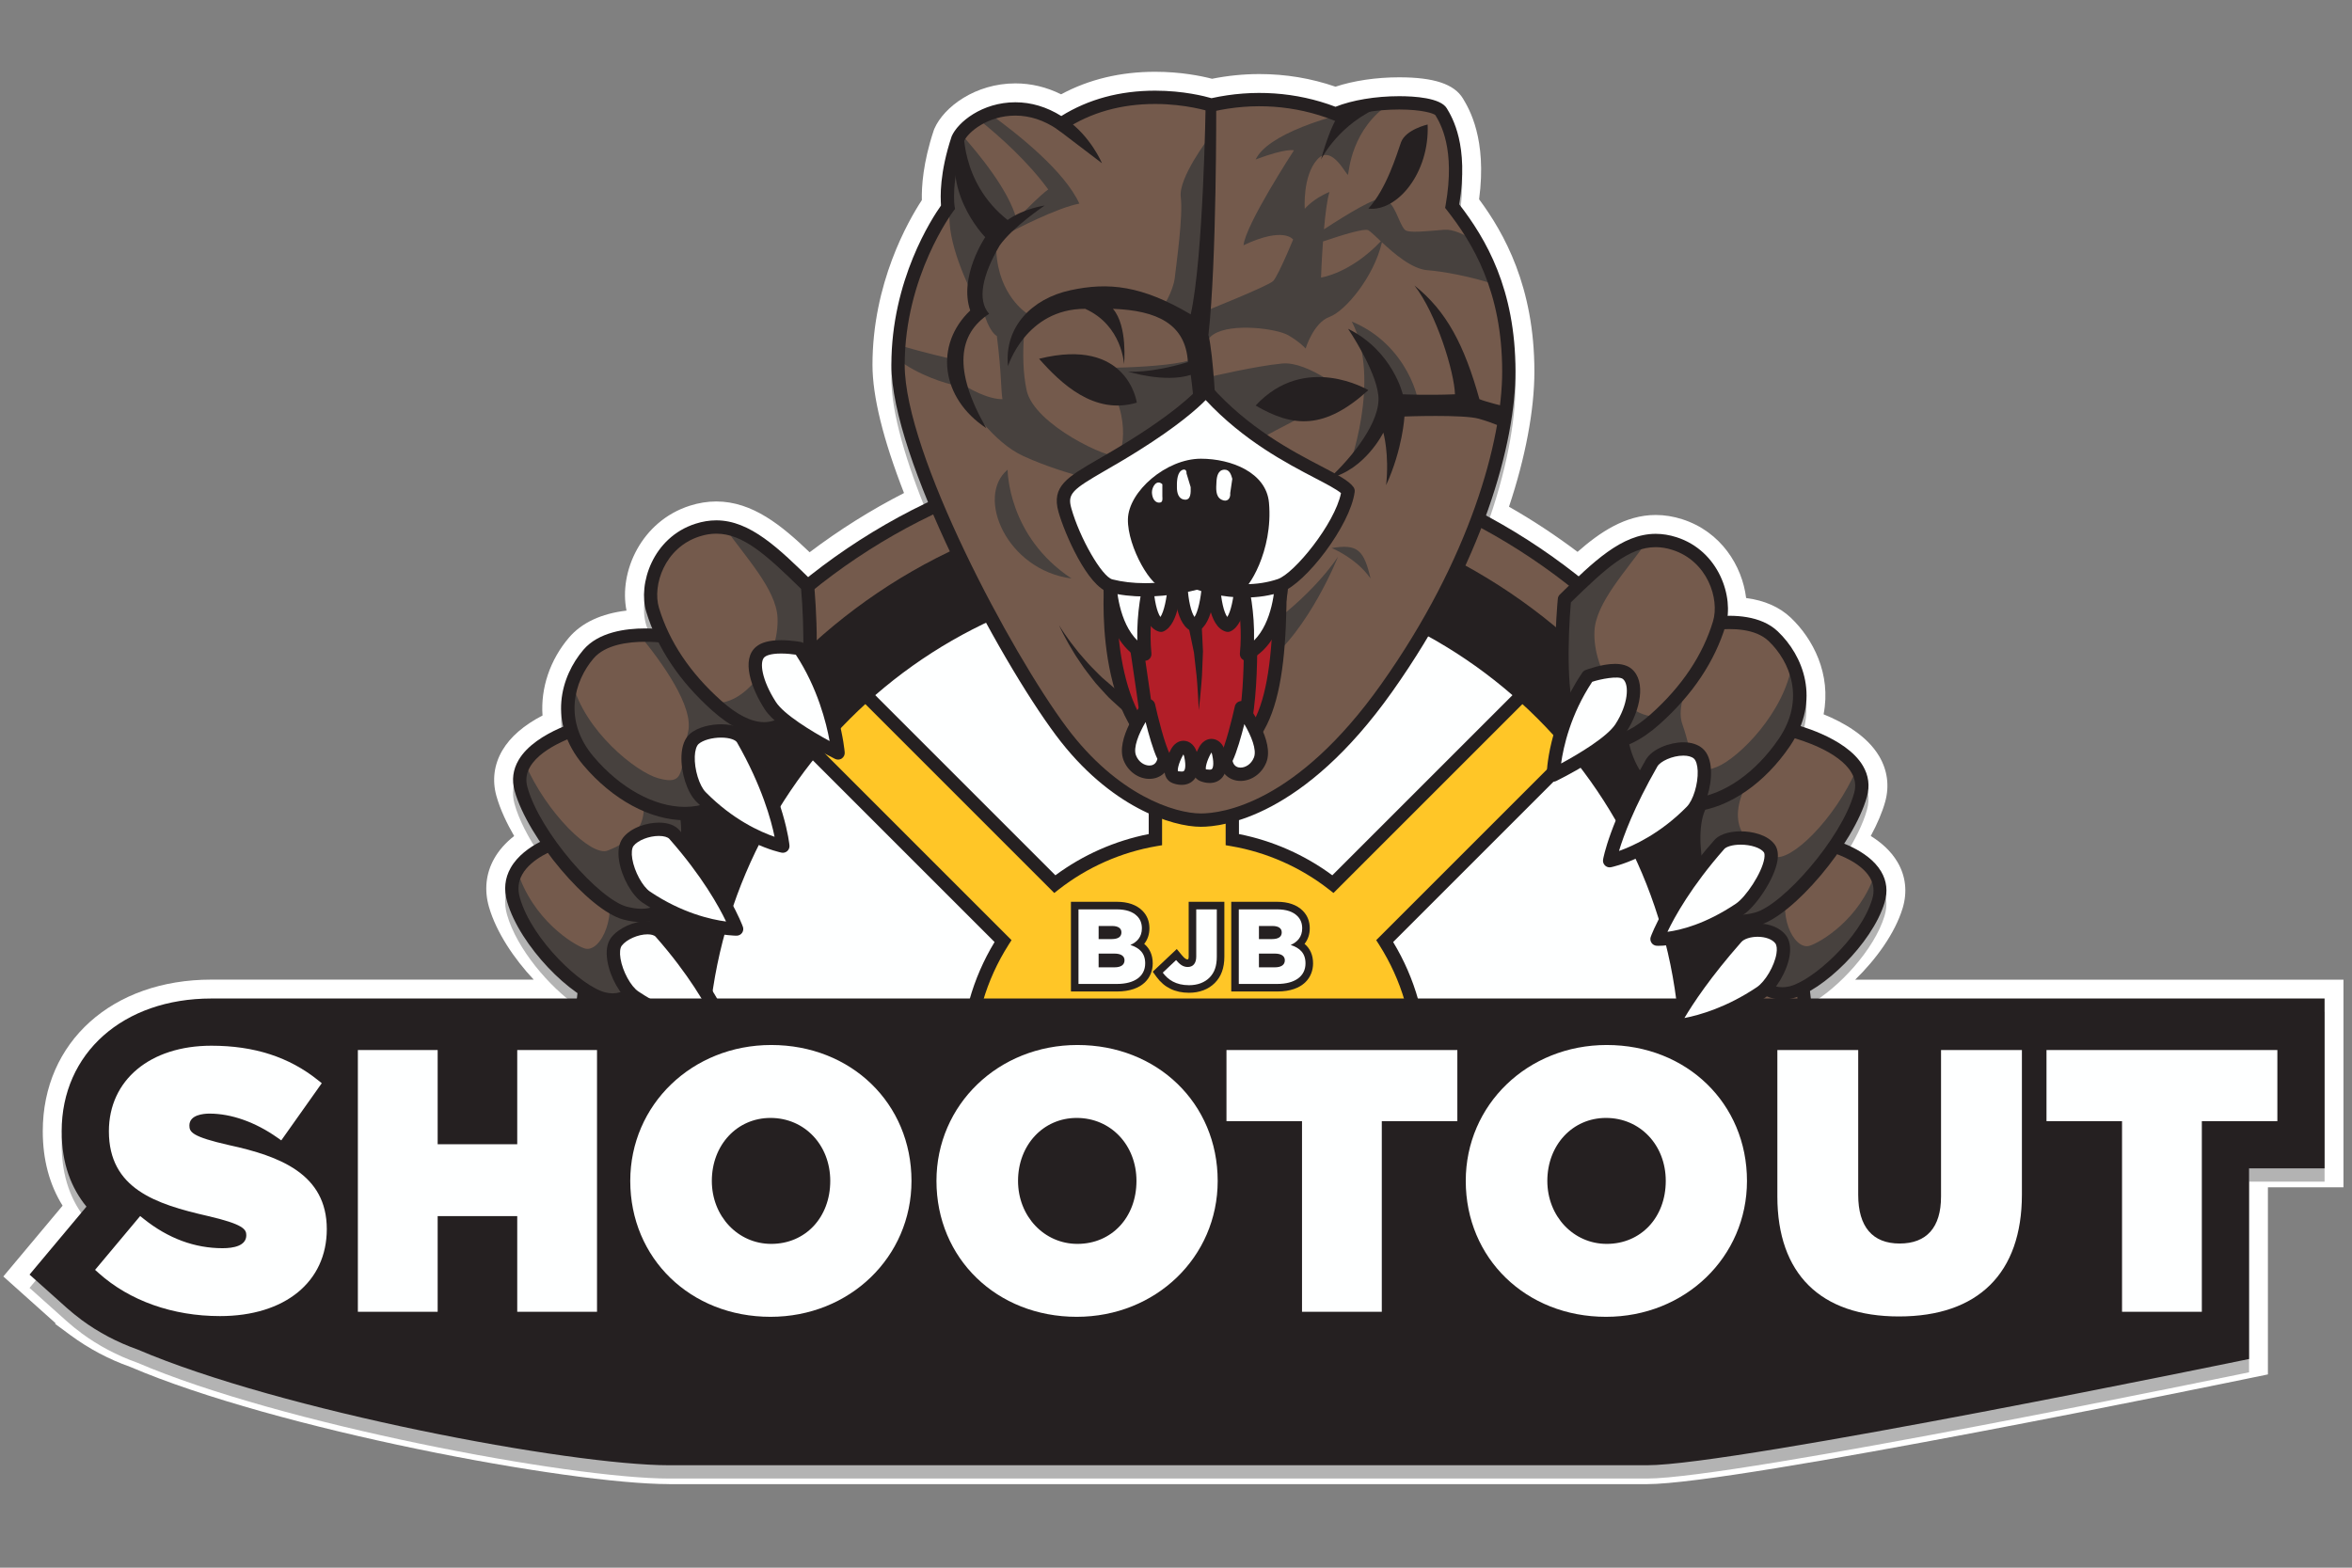
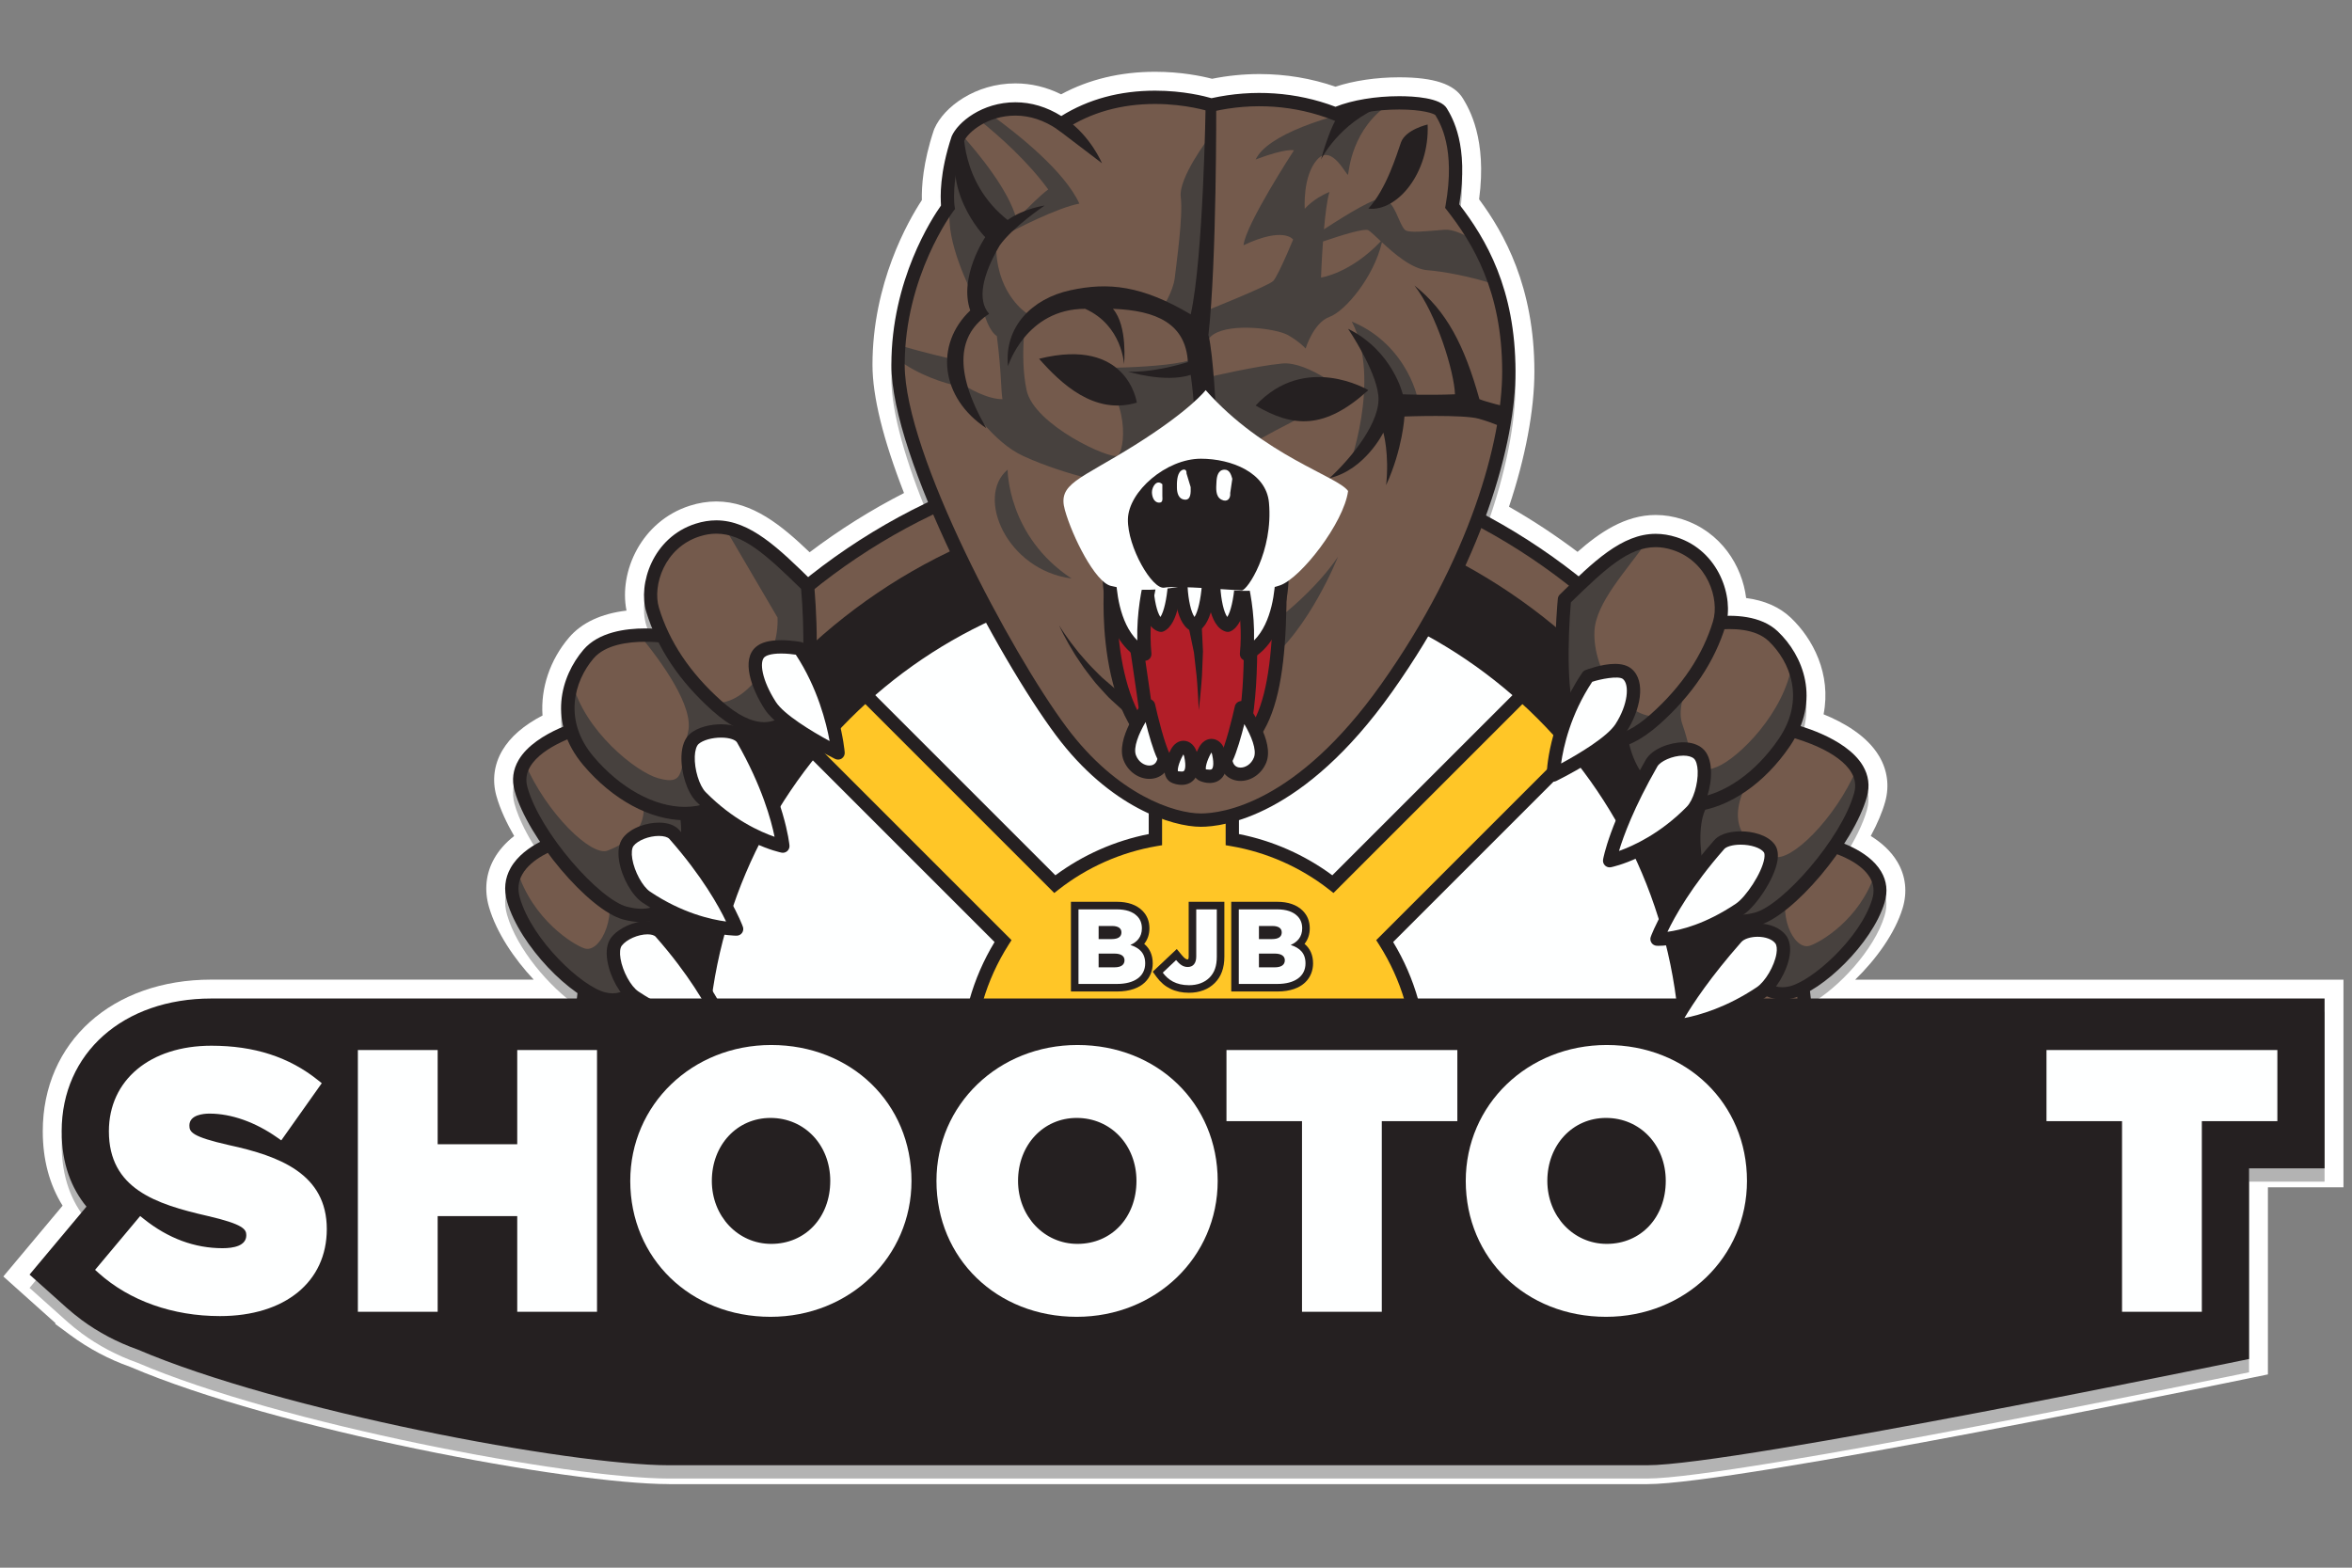
<svg xmlns="http://www.w3.org/2000/svg" version="1.1" id="Layer_1" x="0px" y="0px" width="300px" height="200px" viewBox="0 0 300 200" enable-background="new 0 0 300 200" xml:space="preserve">
  <rect x="0" y="0" width="300" height="200" fill="#808080" stroke="none" />
  <path fill="#FFFFFF" d="M85.343,189.337c-12.747,0-50.16-6.995-68.763-14.968c-2.671-0.941-5.276-2.319-7.599-4.036l-1.95-1.44  l0.056-0.081c-0.042-0.038-6.663-5.965-6.663-5.965l7.56-9.03c-1.679-2.69-2.529-5.876-2.529-9.493  c0-11.392,8.843-19.348,21.504-19.348h41.114c-2.513-2.683-4.772-6.037-5.707-9.279c-0.62-2.153-0.389-4.282,0.669-6.158  c0.6-1.066,1.453-2.03,2.546-2.884c-0.895-1.545-1.775-3.352-2.269-5.128c-0.555-2.005-0.289-4.012,0.77-5.806  c1.008-1.708,2.725-3.197,5.118-4.44c-0.25-3.495,0.95-7.096,3.379-9.944c1.614-1.892,4.121-3.061,7.332-3.438  c-0.999-4.966,1.891-11.407,8.075-13.382c1.125-0.359,2.262-0.542,3.376-0.542c4.632,0,8.371,3.091,11.906,6.479  c3.807-2.876,7.842-5.408,12.04-7.556c-2.67-6.847-4.022-12.339-4.022-16.348c0-10.406,4.54-18.342,6.299-21.024  c-0.045-1.68,0.14-4.769,1.518-8.903l0.077-0.2c1.221-2.805,5.256-5.785,10.33-5.785c2.01,0,3.967,0.468,5.837,1.394  c3.542-1.909,7.568-2.875,11.988-2.875c3.278,0,5.892,0.536,7.265,0.892c1.997-0.399,4.027-0.602,6.046-0.602  c3.338,0,6.595,0.542,9.696,1.613c2.304-0.765,5.202-1.197,8.124-1.197c4.443,0,7.031,0.863,8.142,2.716  c0.779,1.3,3.08,5.138,2.054,12.845c3.199,4.328,7.052,11.163,7.052,21.979c0,4.907-1.143,10.966-3.24,17.241  c3.01,1.714,5.938,3.645,8.745,5.76c2.807-2.469,6.072-4.706,9.97-4.706c1.115,0,2.251,0.183,3.376,0.542  c4.953,1.582,7.654,5.948,8.157,10.052c2.351,0.309,4.256,1.148,5.688,2.505c2.837,2.69,5.195,7.185,4.191,12.33  c2.51,1.021,5.536,2.721,7.085,5.338c1.061,1.794,1.329,3.802,0.775,5.806c-0.365,1.321-0.993,2.807-1.843,4.379  c1.288,0.8,2.553,1.879,3.399,3.312c1.063,1.794,1.293,3.833,0.669,5.895c-0.968,3.193-3.383,6.53-6.054,9.123h62.279v26.49h-9.635  v23.871l-1.921,0.396c-2.684,0.556-65.888,13.604-77.266,13.604H85.343z" />
  <path opacity="0.3" d="M296.502,129.086v21.67h-9.634v24.318c0,0-65.517,13.554-76.778,13.554s-110.064,0-124.747,0  c-12.654,0-49.548-6.945-67.814-14.772c-2.583-0.916-4.978-2.179-7.115-3.758c-0.022-0.017-0.05-0.033-0.073-0.05l0.005-0.007  c-0.613-0.456-1.211-0.93-1.778-1.438l-4.801-4.298l7.26-8.67c-1.897-2.319-3.163-5.422-3.163-9.613  c0-9.973,7.853-16.937,19.095-16.937h46.623c0.024-0.23,0.062-0.456,0.088-0.688c-3.62-2.489-7.739-7.339-8.989-11.671  c-0.443-1.537-0.292-2.986,0.452-4.305c0.867-1.54,2.401-2.621,3.751-3.326c-1.51-2.25-2.705-4.549-3.25-6.515  c-0.382-1.378-0.206-2.703,0.523-3.938c1.179-2,3.634-3.379,5.688-4.242c-0.904-3.824,0.543-7.43,2.566-9.803  c1.922-2.253,5.348-2.726,7.882-2.726c0.318,0,0.62,0.009,0.913,0.021c-0.292-0.709-0.561-1.426-0.782-2.155  c-1.063-3.511,0.817-9.479,6.292-11.228c0.889-0.284,1.779-0.427,2.644-0.427c4.153,0,7.699,3.314,11.728,7.256  c4.694-3.738,9.812-6.963,15.284-9.57c-2.772-6.727-4.679-13.078-4.679-17.521c0-10.839,5.205-18.749,6.34-20.345  c-0.099-1.039-0.2-4.162,1.353-8.821c0.78-1.792,3.874-4.337,8.122-4.337c2.024,0,3.994,0.589,5.861,1.754  c3.448-2.147,7.469-3.235,11.964-3.235c3.626,0,6.39,0.725,7.19,0.959c5.335-1.176,10.833-0.799,15.819,1.096  c2.118-0.848,5.118-1.35,8.121-1.35c1.922,0,5.269,0.201,6.075,1.545c0.707,1.177,2.832,4.717,1.59,12.251  c3.391,4.392,7.173,10.777,7.173,21.333c0,4.656-1.113,11.038-3.772,18.365c4.18,2.241,8.127,4.854,11.815,7.781  c3.283-3.089,6.348-5.442,9.841-5.442c0.864,0,1.754,0.144,2.643,0.428c4.896,1.563,6.909,6.496,6.523,10.033  c2.215-0.028,4.708,0.375,6.397,1.977c2.758,2.615,4.854,7.139,2.905,12.091c2.007,0.616,6.271,2.21,7.955,5.056  c0.73,1.234,0.906,2.559,0.525,3.938c-0.503,1.817-1.562,3.921-2.908,6.006c1.466,0.588,3.627,1.713,4.713,3.553  c0.721,1.215,0.866,2.553,0.438,3.971c-1.307,4.313-5.85,9.185-9.528,11.271c0.036,0.322,0.09,0.638,0.123,0.96h24.036h8.906  H296.502z" />
  <g>
    <path fill="#745A4C" d="M152.277,57.272c-43.224,0-78.264,35.041-78.264,78.265h156.529   C230.543,92.313,195.504,57.272,152.277,57.272z" />
    <g>
      <path fill="#252021" d="M231.393,136.387H73.164v-0.85c0-43.624,35.491-79.115,79.113-79.115    c43.625,0,79.115,35.491,79.115,79.115V136.387z M74.869,134.687h154.819c-0.456-42.295-35.007-76.564-77.41-76.564    C109.875,58.122,75.326,92.391,74.869,134.687z" />
    </g>
  </g>
  <path fill="#FEFFFF" d="M152.277,68.251c-37.16,0-67.285,30.125-67.285,67.286h134.571  C219.563,98.376,189.438,68.251,152.277,68.251z" />
  <g>
    <path fill="#FFC627" d="M202.568,94.11l-6.936-6.936l-25.616,25.617c-3.673-2.868-8.048-4.856-12.834-5.677V69.32h-9.81v37.794   c-4.785,0.82-9.161,2.809-12.832,5.677l-25.617-25.617l-6.936,6.936l25.948,25.949c-2.853,4.476-4.527,9.777-4.527,15.479   c0,15.943,12.925,28.87,28.869,28.87c15.946,0,28.871-12.927,28.871-28.87c0-5.701-1.677-11.003-4.529-15.479L202.568,94.11z" />
    <g>
      <path fill="#252021" d="M152.277,165.257c-16.386,0-29.719-13.333-29.719-29.72c0-5.414,1.485-10.707,4.3-15.355L100.786,94.11    l8.138-8.138l25.693,25.694c3.521-2.607,7.608-4.412,11.905-5.259V68.471h11.509v37.937c4.298,0.847,8.385,2.652,11.907,5.259    l25.693-25.694l8.138,8.138l-26.072,26.072c2.815,4.649,4.3,9.943,4.3,15.355C181.998,151.924,168.665,165.257,152.277,165.257z     M103.19,94.11l25.83,25.83l-0.366,0.574c-2.875,4.512-4.395,9.708-4.395,15.023c0,15.451,12.57,28.021,28.019,28.021    c15.451,0,28.021-12.569,28.021-28.021c0-5.315-1.521-10.508-4.396-15.023l-0.365-0.574l25.83-25.83l-5.734-5.734l-25.547,25.548    l-0.595-0.464c-3.618-2.826-7.925-4.732-12.453-5.509l-0.705-0.12V70.17h-8.11v37.661l-0.707,0.12    c-4.526,0.776-8.832,2.683-12.452,5.509l-0.593,0.464l-25.547-25.548L103.19,94.11z" />
    </g>
  </g>
  <path fill="#252021" d="M152.277,63.292c-39.835,0-72.244,32.409-72.244,72.246h10.199c0-34.213,27.834-62.047,62.045-62.047  c34.214,0,62.047,27.834,62.047,62.047h10.199C224.523,95.7,192.114,63.292,152.277,63.292z" />
  <path fill="#745A4C" d="M82.985,113.729l-11.219-6.587c0,0-7.861,2.125-6.268,7.649c1.594,5.524,8.052,11.792,11.516,12.643  c3.464,0.85,5.801-2.231,6.545-6.056C84.303,117.554,83.05,114.048,82.985,113.729z" />
  <path fill="#47413E" d="M78.955,111.364c-0.306,0.159-2.124,0.411-1.938,0.795c2.044,4.227-0.354,9.538-2.478,8.829  c-1.389-0.461-6.597-3.629-8.582-9.96c-0.614,1.022-0.891,2.265-0.458,3.764c1.594,5.524,8.052,11.792,11.516,12.643  c3.464,0.85,5.801-2.231,6.545-6.056c0.744-3.825-0.509-7.331-0.574-7.649L78.955,111.364z" />
  <path fill="#252021" d="M78.148,128.427L78.148,128.427c-0.437,0-0.885-0.057-1.336-0.168c-3.906-0.957-10.491-7.546-12.13-13.231  c-0.443-1.537-0.292-2.986,0.452-4.305c1.752-3.11,6.222-4.349,6.411-4.401c0.22-0.061,0.455-0.027,0.651,0.089l11.219,6.586  c0.208,0.122,0.355,0.328,0.404,0.563c0.86,2.952,1.04,5.588,0.574,7.981C83.567,125.787,81.174,128.427,78.148,128.427z   M71.659,108.065c-0.982,0.323-3.888,1.433-5.046,3.494c-0.517,0.92-0.614,1.9-0.298,2.996c1.55,5.375,7.892,11.314,10.902,12.054  c0.318,0.078,0.632,0.118,0.931,0.118c2.587,0,4.082-2.969,4.577-5.512c0.408-2.095,0.251-4.426-0.465-6.927L71.659,108.065z" />
  <path fill="#745A4C" d="M87.277,102.787c-0.744-2.231-3.208-6.269-3.208-6.269l-8.691-4.113c0,0-10.518,2.504-8.924,8.249  c1.594,5.744,9.245,14.774,13.281,15.837c4.037,1.063,6.099-0.828,7.11-4.332C87.856,108.654,88.021,105.018,87.277,102.787z" />
  <path fill="#47413E" d="M87.277,102.787c-0.255-0.764-0.713-1.737-1.203-2.689c-1.551-1.179-3.608-2.193-6.34-3.022  c3.25,4.942,3.733,9.132-2.237,11.44c-2.055,0.796-7.786-4.728-10.557-11.182c-0.581,0.958-0.837,2.056-0.487,3.32  c1.594,5.744,9.245,14.774,13.281,15.837c4.037,1.063,6.099-0.828,7.11-4.332C87.856,108.654,88.021,105.018,87.277,102.787z" />
  <path fill="#252021" d="M81.808,117.637L81.808,117.637c-0.705,0-1.475-0.109-2.289-0.323c-4.418-1.162-12.204-10.377-13.883-16.432  c-0.382-1.378-0.206-2.703,0.523-3.938c2.184-3.7,8.746-5.299,9.023-5.365c0.188-0.045,0.386-0.024,0.561,0.058l8.69,4.113  c0.149,0.071,0.276,0.184,0.362,0.325c0.103,0.168,2.523,4.147,3.288,6.442c0.804,2.409,0.642,6.193-0.421,9.877  C86.658,115.872,84.688,117.637,81.808,117.637z M75.294,93.307c-1.224,0.334-6.083,1.808-7.673,4.504  c-0.492,0.833-0.604,1.688-0.347,2.616c1.618,5.831,9.162,14.316,12.678,15.243c0.672,0.178,1.297,0.268,1.856,0.268  c1.314,0,3.183-0.417,4.221-4.015c0.958-3.318,1.132-6.799,0.443-8.867c-0.609-1.828-2.486-5.023-2.998-5.879L75.294,93.307z" />
  <path fill="#745A4C" d="M95.458,90.957c-1.168-5.912-3.003-8.433-3.003-8.433l-6.558-1.198c0,0-7.755-1.487-10.836,2.125  s-3.931,8.977,0,13.625c3.931,4.648,9.349,7.41,14.024,6.561C93.758,102.787,96.626,96.868,95.458,90.957z" />
  <path fill="#47413E" d="M95.58,95.507c-1.017-5.538-2.558-10.885-3.125-12.056c-0.13-0.267-0.382-0.632-0.713-1.058l-5.845-1.067  c0,0-1.967-0.376-4.313-0.289c2.894,3.497,6.936,9.156,6.184,12.329c-1.127,4.746-0.135,6.943-3.819,5.916  c-2.817-0.786-9.41-6.033-10.958-12.245c-1.091,3.126-0.705,6.76,2.069,10.04c3.931,4.648,9.349,7.41,14.024,6.561  C92.534,103.009,94.995,99.617,95.58,95.507z" />
  <path fill="#252021" d="M87.357,104.64C87.356,104.64,87.356,104.64,87.357,104.64c-4.393,0-9.232-2.622-12.946-7.015  c-4.614-5.457-2.882-11.343,0.002-14.726c1.922-2.254,5.348-2.726,7.882-2.726c2.076,0,3.693,0.306,3.761,0.318l6.55,1.197  c0.215,0.039,0.406,0.16,0.535,0.335c0.08,0.11,1.959,2.742,3.151,8.768c0.709,3.591,0.025,7.36-1.83,10.084  c-1.346,1.976-3.153,3.221-5.227,3.596C88.627,104.584,87.995,104.64,87.357,104.64z M82.295,81.874  c-2.177,0-5.088,0.369-6.589,2.129c-2.453,2.875-3.924,7.881,0.003,12.525c3.396,4.015,7.749,6.412,11.646,6.412h0  c0.537,0,1.067-0.047,1.576-0.138c1.615-0.296,3.042-1.292,4.125-2.883c1.604-2.355,2.19-5.645,1.566-8.797  c-0.902-4.566-2.218-7.048-2.686-7.829l-6.194-1.131C85.722,82.158,84.201,81.874,82.295,81.874z" />
  <path fill="#745A4C" d="M103,74.739c-5.312-5.206-9.03-8.711-14.023-7.118c-4.993,1.593-6.693,7.012-5.737,10.17  c0.956,3.159,3.081,7.678,8.18,12.232c5.1,4.554,8.5,3.201,10.624,0.262C104.169,87.346,103,74.739,103,74.739z" />
-   <path fill="#47413E" d="M99.173,78.78c0.247,5.11-3.912,11.244-8.122,10.89c0.128,0.119,0.236,0.236,0.369,0.354  c5.1,4.554,8.5,3.201,10.624,0.262c2.125-2.94,0.956-15.547,0.956-15.547c-3.621-3.548-7.498-6.528-10.546-7.42  C95.034,71.001,99,75.17,99.173,78.78z" />
+   <path fill="#47413E" d="M99.173,78.78c0.247,5.11-3.912,11.244-8.122,10.89c0.128,0.119,0.236,0.236,0.369,0.354  c5.1,4.554,8.5,3.201,10.624,0.262c2.125-2.94,0.956-15.547,0.956-15.547c-3.621-3.548-7.498-6.528-10.546-7.42  z" />
  <path fill="#252021" d="M97.468,93.83C97.468,93.83,97.468,93.83,97.468,93.83c-2.032,0-4.257-1.067-6.613-3.171  c-4.19-3.743-7.026-7.989-8.428-12.62c-1.063-3.511,0.817-9.479,6.292-11.227c0.889-0.284,1.779-0.428,2.644-0.428  c4.327,0,7.991,3.591,12.233,7.749c0.144,0.14,0.232,0.328,0.251,0.528c0.122,1.323,1.133,13.014-1.114,16.124  C101.272,92.805,99.5,93.83,97.468,93.83z M91.362,68.084c-0.699,0-1.394,0.113-2.127,0.348c-4.486,1.432-6.042,6.273-5.182,9.114  c1.31,4.328,3.979,8.313,7.933,11.844c2.035,1.818,3.879,2.74,5.48,2.74c0,0,0,0,0,0c1.457,0,2.765-0.788,3.888-2.341  c1.382-1.912,1.246-9.868,0.827-14.66C97.713,70.754,94.763,68.084,91.362,68.084z" />
  <g>
    <path fill="#FEFFFF" d="M102.009,82.743c0,0-3.683-0.709-5.028,0.425c-1.346,1.133-0.425,4.222,1.275,6.856   c1.7,2.634,8.641,6.034,8.641,6.034S106.33,89.118,102.009,82.743z" />
    <g>
      <path fill="#252021" d="M106.896,96.908c-0.128,0-0.256-0.029-0.374-0.086c-0.292-0.144-7.174-3.536-8.98-6.337    c-1.717-2.66-3.037-6.344-1.108-7.966c0.673-0.567,1.719-0.844,3.197-0.844c1.307,0,2.489,0.225,2.539,0.234    c0.221,0.043,0.416,0.172,0.543,0.358c4.396,6.485,5.006,13.43,5.03,13.723c0.025,0.304-0.116,0.599-0.369,0.771    C107.231,96.858,107.063,96.908,106.896,96.908z M99.631,83.374c-1.422,0-1.944,0.311-2.103,0.444    c-0.706,0.594-0.356,2.96,1.441,5.745c1.033,1.601,4.534,3.725,6.849,4.979c-0.418-2.311-1.532-6.789-4.311-11.02    C101.1,83.462,100.381,83.374,99.631,83.374z" />
    </g>
  </g>
  <g>
    <path fill="#FEFFFF" d="M94.742,94.291c-0.832-1.454-4.703-1.314-6.19-0.022c-1.487,1.293-0.67,5.838,0.85,7.384   c5.152,5.242,10.45,6.289,10.45,6.289S99.346,102.334,94.742,94.291z" />
    <g>
      <path fill="#252021" d="M99.852,108.793c-0.055,0-0.11-0.006-0.165-0.016c-0.227-0.046-5.616-1.162-10.891-6.526    c-1.153-1.174-1.958-3.677-1.873-5.823c0.049-1.265,0.42-2.234,1.071-2.8c1.042-0.906,2.739-1.228,3.98-1.228    c1.694,0,2.972,0.536,3.506,1.469c4.642,8.11,5.197,13.76,5.218,13.997c0.024,0.268-0.079,0.529-0.278,0.709    C100.263,108.716,100.06,108.793,99.852,108.793z M91.974,94.1c-1.154,0-2.307,0.325-2.864,0.811    c-0.276,0.24-0.46,0.833-0.489,1.584c-0.065,1.643,0.571,3.732,1.387,4.563c3.46,3.521,6.989,5.079,8.789,5.696    c-0.416-2.059-1.601-6.465-4.792-12.041C93.836,94.418,93.128,94.1,91.974,94.1z" />
    </g>
  </g>
  <g>
    <path fill="#FEFFFF" d="M86.013,106.464c-1.108-1.255-4.684-0.624-5.88,0.942c-1.196,1.565,0.52,5.854,2.32,7.062   c6.102,4.096,11.502,4.054,11.502,4.054S92.143,113.414,86.013,106.464z" />
    <g>
      <path fill="#252021" d="M93.949,119.372c-0.233,0-5.786-0.049-11.969-4.2c-1.365-0.916-2.658-3.204-3.008-5.323    c-0.207-1.25-0.039-2.272,0.485-2.958c1.021-1.337,3.091-1.944,4.583-1.944c1.157,0,2.06,0.33,2.611,0.956    c6.167,6.992,8.03,12.121,8.106,12.336c0.092,0.259,0.053,0.546-0.104,0.771s-0.415,0.358-0.69,0.362    C93.959,119.372,93.951,119.372,93.949,119.372z M84.04,106.646c-1.266,0-2.685,0.561-3.232,1.274    c-0.222,0.292-0.282,0.91-0.159,1.65c0.268,1.623,1.312,3.542,2.278,4.189c4.065,2.729,7.779,3.556,9.685,3.805    c-0.904-1.896-3.048-5.79-7.237-10.541C85.167,106.789,84.667,106.646,84.04,106.646z" />
    </g>
  </g>
  <g>
    <path fill="#FEFFFF" d="M84.27,118.948c-1.108-1.257-4.443-0.384-5.639,1.184c-1.196,1.565,0.52,5.854,2.32,7.062   c6.102,4.096,11.503,4.054,11.503,4.054S90.4,125.898,84.27,118.948z" />
    <g>
      <path fill="#252021" d="M92.447,132.097c-0.233,0-5.786-0.048-11.97-4.199c-1.364-0.916-2.658-3.204-3.007-5.323    c-0.207-1.25-0.039-2.273,0.485-2.959c0.922-1.206,2.914-2.116,4.633-2.116c1.005,0,1.807,0.306,2.319,0.887    c6.161,6.985,8.253,12.334,8.34,12.556c0.1,0.263,0.065,0.555-0.091,0.784c-0.157,0.23-0.417,0.368-0.696,0.371    C92.458,132.097,92.45,132.097,92.447,132.097z M82.588,119.199c-1.199,0-2.671,0.648-3.282,1.447    c-0.222,0.292-0.282,0.908-0.159,1.65c0.267,1.623,1.311,3.542,2.277,4.189c4.046,2.716,7.743,3.546,9.658,3.8    c-0.967-1.957-3.232-5.994-7.45-10.775C83.458,119.312,83.078,119.199,82.588,119.199z" />
    </g>
  </g>
  <path fill="#252021" d="M263.917,127.386h-8.906H26.96c-11.242,0-19.095,6.964-19.095,16.938c0,4.191,1.266,7.294,3.163,9.612  l-7.26,8.671l4.801,4.298c0.567,0.508,1.165,0.98,1.778,1.438l-0.005,0.006c0.022,0.017,0.05,0.033,0.073,0.05  c2.137,1.579,4.531,2.842,7.115,3.759c18.266,7.826,55.16,14.772,67.814,14.772c14.683,0,113.485,0,124.747,0  s76.778-13.555,76.778-13.555v-24.318h9.634v-21.67H263.917z" />
  <path fill="#745A4C" d="M222.651,113.957l10.866-6.076c0,0,7.614,1.961,6.072,7.057c-1.544,5.097-7.799,10.878-11.155,11.663  c-3.354,0.785-5.617-2.058-6.338-5.586S222.59,114.252,222.651,113.957z" />
  <path fill="#47413E" d="M226.556,111.775c0.295,0.147,2.057,0.382,1.877,0.733c-1.98,3.899,0.342,8.8,2.398,8.146  c1.347-0.427,6.392-3.349,8.313-9.188c0.595,0.942,0.863,2.088,0.445,3.471c-1.544,5.097-7.799,10.878-11.155,11.663  c-3.354,0.785-5.617-2.058-6.338-5.586s0.493-6.763,0.555-7.058L226.556,111.775z" />
  <path fill="#252021" d="M221.288,121.164c-0.449-2.207-0.277-4.64,0.557-7.363c0.046-0.216,0.188-0.407,0.392-0.52l10.866-6.077  c0.189-0.106,0.417-0.137,0.631-0.08c0.183,0.047,4.512,1.188,6.208,4.061c0.721,1.215,0.866,2.553,0.438,3.971  c-1.589,5.245-7.965,11.323-11.749,12.208c-0.436,0.103-0.87,0.152-1.294,0.152l0,0  C224.405,127.516,222.088,125.082,221.288,121.164z M223.354,114.475c-0.693,2.308-0.845,4.457-0.451,6.391  c0.479,2.345,1.929,5.083,4.434,5.083c0.291,0,0.593-0.036,0.901-0.109c2.915-0.681,9.058-6.16,10.56-11.118  c0.307-1.012,0.211-1.916-0.289-2.765c-1.122-1.903-3.936-2.923-4.889-3.224L223.354,114.475z" />
  <path fill="#745A4C" d="M216.496,103.552c0.743-2.232,3.203-6.272,3.203-6.272l8.688-4.12c0,0,10.519,2.493,8.932,8.24  c-1.588,5.745-9.23,14.783-13.267,15.849c-4.035,1.067-6.099-0.821-7.114-4.324C215.923,109.422,215.756,105.783,216.496,103.552z" />
  <path fill="#47413E" d="M216.496,103.552c0.256-0.764,0.714-1.738,1.201-2.69c1.549-1.181,3.605-2.196,6.337-3.028  c-3.245,4.945-3.724,9.134,2.247,11.439c2.056,0.792,7.78-4.734,10.546-11.193c0.581,0.957,0.84,2.055,0.491,3.32  c-1.588,5.745-9.23,14.783-13.267,15.849c-4.035,1.067-6.099-0.821-7.114-4.324C215.923,109.422,215.756,105.783,216.496,103.552z" />
  <path fill="#252021" d="M216.121,113.16c-1.066-3.682-1.232-7.467-0.431-9.877c0.763-2.297,3.18-6.277,3.282-6.446  c0.086-0.141,0.212-0.254,0.361-0.326l8.688-4.121c0.173-0.083,0.372-0.104,0.559-0.059c0.278,0.066,6.842,1.658,9.03,5.357  c0.73,1.234,0.906,2.559,0.525,3.937c-1.675,6.056-9.45,15.279-13.867,16.444c-0.815,0.216-1.585,0.325-2.289,0.325l0,0  C219.099,118.398,217.128,116.636,216.121,113.16z M220.296,97.938c-0.512,0.855-2.386,4.052-2.993,5.881  c-0.688,2.07-0.51,5.549,0.451,8.866c1.043,3.597,2.91,4.012,4.225,4.01c0.56,0,1.184-0.089,1.856-0.269  c3.516-0.93,11.05-9.422,12.664-15.255c0.255-0.927,0.143-1.783-0.351-2.616c-1.592-2.695-6.452-4.163-7.678-4.497L220.296,97.938z" />
  <path fill="#745A4C" d="M206.674,90.775c0.538-6.002,2.097-8.703,2.097-8.703l6.394-1.883c0,0,7.557-2.298,11.001,0.969  s4.855,8.512,1.439,13.549c-3.42,5.037-8.516,8.356-13.253,8.004C209.613,102.36,206.134,96.777,206.674,90.775z" />
  <path fill="#47413E" d="M207.034,95.313c0.425-5.614,1.393-11.094,1.836-12.318c0.1-0.28,0.312-0.668,0.596-1.126l5.698-1.679  c0,0,1.918-0.581,4.26-0.743c-2.51,3.783-5.933,9.838-4.847,12.913c1.62,4.601,0.866,6.89,4.42,5.479  c2.718-1.08,8.721-6.991,9.604-13.333c1.416,2.993,1.414,6.647-0.996,10.202c-3.42,5.037-8.516,8.356-13.253,8.004  C210.852,102.451,208.048,99.338,207.034,95.313z" />
  <path fill="#252021" d="M214.288,103.559c-2.104-0.156-4.03-1.202-5.577-3.024c-2.134-2.513-3.211-6.19-2.886-9.835  c0.552-6.119,2.142-8.934,2.21-9.051c0.107-0.189,0.287-0.329,0.496-0.39l6.388-1.881c0.066-0.019,1.64-0.494,3.705-0.713  c2.52-0.268,5.976-0.16,8.127,1.879c3.226,3.06,5.568,8.729,1.556,14.643c-3.23,4.76-7.766,7.879-12.133,8.341l0,0  C215.538,103.594,214.902,103.605,214.288,103.559z M215.405,81.004l-6.041,1.779c-0.382,0.825-1.428,3.433-1.844,8.068  c-0.287,3.2,0.643,6.409,2.484,8.583c1.247,1.467,2.771,2.308,4.409,2.43c0.515,0.038,1.046,0.028,1.58-0.028l0,0  c3.878-0.411,7.953-3.254,10.906-7.605c3.415-5.032,1.423-9.854-1.319-12.455c-1.679-1.593-4.613-1.653-6.777-1.423  C216.907,80.555,215.427,80.998,215.405,81.004z" />
  <path fill="#745A4C" d="M199.549,76.46c5.313-5.206,9.03-8.711,14.023-7.118c4.993,1.594,6.693,7.012,5.737,10.171  c-0.956,3.16-3.081,7.678-8.181,12.232c-5.1,4.555-8.499,3.201-10.624,0.262C198.381,89.068,199.549,76.46,199.549,76.46z" />
  <path fill="#47413E" d="M203.375,80.5c-0.245,5.11,3.913,11.244,8.124,10.89c-0.129,0.118-0.237,0.236-0.37,0.354  c-5.1,4.555-8.499,3.201-10.624,0.262c-2.124-2.939-0.956-15.547-0.956-15.547c3.621-3.548,7.498-6.528,10.546-7.42  C207.516,72.722,203.55,76.891,203.375,80.5z" />
  <path fill="#252021" d="M199.816,92.505c-2.248-3.109-1.235-14.801-1.114-16.124c0.019-0.2,0.108-0.388,0.251-0.528  c4.243-4.158,7.908-7.749,12.234-7.749c0.864,0,1.754,0.144,2.643,0.427c5.475,1.748,7.355,7.717,6.293,11.228  c-1.402,4.63-4.238,8.877-8.428,12.619c-2.357,2.104-4.582,3.171-6.613,3.171l0,0C203.05,95.55,201.277,94.526,199.816,92.505z   M200.367,76.849c-0.418,4.792-0.555,12.749,0.827,14.66c1.122,1.554,2.43,2.341,3.888,2.341l0,0c1.602,0,3.446-0.922,5.481-2.74  c3.954-3.531,6.623-7.516,7.933-11.844c0.86-2.841-0.695-7.682-5.181-9.114c-0.733-0.234-1.43-0.348-2.128-0.348  C207.787,69.804,204.836,72.475,200.367,76.849z" />
  <g>
    <path fill="#FEFFFF" d="M202.535,86.281c0,0,3.682-1.431,5.028-0.298c1.347,1.134,0.908,4.222-0.792,6.857   c-1.699,2.634-8.642,6.034-8.642,6.034S198.215,92.655,202.535,86.281z" />
    <g>
      <path fill="#252021" d="M198.13,99.723c-0.159,0-0.315-0.044-0.455-0.132c-0.249-0.158-0.398-0.434-0.395-0.729    c0.003-0.264,0.139-6.548,4.551-13.058c0.097-0.144,0.234-0.253,0.396-0.316c0.083-0.031,2.059-0.792,3.765-0.792    c0.906,0,1.619,0.214,2.12,0.636c1.899,1.601,1.094,5.3-0.626,7.967c-1.808,2.801-8.69,6.193-8.982,6.337    C198.386,99.694,198.258,99.723,198.13,99.723z M203.087,86.983c-2.77,4.184-3.672,8.298-3.968,10.421    c2.314-1.248,5.893-3.407,6.938-5.026c1.613-2.502,1.8-5.036,0.958-5.746C206.454,86.161,204.026,86.658,203.087,86.983z" />
    </g>
  </g>
  <g>
    <path fill="#FEFFFF" d="M210.661,97.357c0.831-1.454,4.462-2.518,5.949-1.225c1.487,1.292,0.669,5.837-0.85,7.384   c-5.151,5.242-10.45,6.288-10.45,6.288S206.058,105.399,210.661,97.357z" />
    <g>
      <path fill="#252021" d="M205.311,110.653c-0.219,0-0.432-0.083-0.593-0.239c-0.2-0.195-0.292-0.477-0.245-0.752    c0.031-0.186,0.825-4.646,5.449-12.728c0.804-1.399,3.068-2.234,4.795-2.234c1.009,0,1.855,0.273,2.451,0.79    c0.652,0.566,1.021,1.534,1.071,2.799c0.086,2.146-0.721,4.648-1.873,5.822c-5.273,5.367-10.664,6.482-10.89,6.527    C205.42,110.65,205.365,110.653,205.311,110.653z M214.717,96.4c-1.425,0-2.952,0.742-3.317,1.379    c-3.001,5.241-4.339,8.927-4.894,10.784c1.843-0.652,5.291-2.226,8.648-5.644c0.817-0.831,1.451-2.921,1.388-4.564    c-0.029-0.751-0.212-1.343-0.489-1.583C215.775,96.533,215.301,96.4,214.717,96.4z" />
    </g>
  </g>
  <g>
    <path fill="#FEFFFF" d="M221.479,119.61c1.106-1.255,4.441-1.345,5.637,0.22c1.197,1.566-0.76,5.614-2.56,6.822   c-6.102,4.094-11.262,4.294-11.262,4.294S215.347,126.563,221.479,119.61z" />
    <g>
      <path fill="#252021" d="M213.295,131.797c-0.285,0-0.551-0.142-0.708-0.38c-0.165-0.248-0.188-0.562-0.062-0.83    c0.086-0.183,2.175-4.575,8.316-11.537c0.683-0.775,1.933-1.238,3.347-1.238c1.537,0,2.885,0.563,3.605,1.504    c0.486,0.638,0.647,1.55,0.468,2.643c-0.332,2.002-1.781,4.426-3.231,5.398c-6.23,4.183-11.482,4.432-11.702,4.438    C213.315,131.797,213.306,131.797,213.295,131.797z M224.188,119.511c-0.892,0-1.724,0.268-2.072,0.663    c-3.964,4.493-6.201,7.901-7.266,9.702c1.928-0.372,5.396-1.357,9.231-3.931c1.077-0.723,2.248-2.716,2.503-4.265    c0.1-0.6,0.047-1.086-0.143-1.335C226.049,119.833,225.185,119.511,224.188,119.511z" />
    </g>
  </g>
  <g>
    <path fill="#FEFFFF" d="M219.296,107.75c1.107-1.257,5.165-1.105,6.363,0.46c1.195,1.567-1.966,6.577-3.767,7.785   c-6.103,4.096-10.539,3.813-10.539,3.813S213.166,114.7,219.296,107.75z" />
    <g>
      <path fill="#252021" d="M211.544,120.663l-0.244-0.007c-0.266-0.018-0.508-0.159-0.653-0.382c-0.146-0.222-0.183-0.501-0.094-0.75    c0.077-0.216,1.939-5.344,8.106-12.337c0.897-1.018,2.65-1.129,3.361-1.129c1.48,0,3.393,0.432,4.313,1.637    c0.398,0.521,0.526,1.233,0.38,2.118c-0.39,2.362-2.756,5.818-4.348,6.886C216.89,120.378,212.698,120.663,211.544,120.663z     M222.021,107.759c-1.099,0-1.853,0.287-2.087,0.554c-4.208,4.771-6.353,8.682-7.249,10.564c1.663-0.216,4.842-0.976,8.734-3.589    c1.256-0.842,3.311-3.897,3.616-5.75c0.074-0.45,0.022-0.714-0.054-0.811C224.547,108.157,223.33,107.759,222.021,107.759z" />
    </g>
  </g>
  <path fill="#745A4C" d="M185.229,26.294c1.275-7.225-0.565-10.624-1.415-12.041c-0.851-1.416-8.925-1.7-13.458,0.284  c-5.384-2.125-10.908-2.267-15.864-1.134c0,0-10.341-3.4-19.124,2.409c-6.232-4.25-12.182-0.425-13.174,1.841  c-1.841,5.524-1.275,8.783-1.275,8.783s-6.375,8.357-6.375,20.114c0,11.758,13.741,37.255,20.823,46.746  c7.083,9.491,14.925,11.332,17.803,11.332s12.652-1.275,23.701-16.856c11.049-15.582,15.582-30.738,15.582-40.371  C192.454,37.768,189.339,31.536,185.229,26.294z" />
  <path fill="#47413E" d="M180.869,51.736c0.315-0.34-1.255-7.736-8.441-10.71c3.847,7.49-0.478,18.877-0.478,18.877l2.584-3.295  l2.846-4.25C177.38,52.359,178.289,52.075,180.869,51.736z" />
  <path fill="#47413E" d="M161.922,79.769l-0.489,4.814c5.524-4.18,9.242-13.582,9.242-13.582S168.02,75.271,161.922,79.769z" />
-   <path fill="#47413E" d="M169.86,69.92c0,0,3.117,1.25,4.958,3.884C173.969,70.207,173.19,69.35,169.86,69.92z" />
  <path fill="#47413E" d="M128.522,59.918c-4.119,3.452-0.13,12.802,8.157,13.886C128.498,68.408,128.522,59.918,128.522,59.918z" />
  <path fill="#47413E" d="M188.343,30.916c-1.62-1.104-3.103-1.68-4.069-1.608c-2.337,0.174-4.659,0.472-5.1-0.006  c-0.841-0.915-1.211-3.595-2.814-3.977c-0.875-0.208-4.43,1.936-7.485,3.932c0.168-1.934,0.398-3.813,0.704-4.768  c-2.09,0.85-3.152,2.15-3.152,2.15s-0.308-4.178,1.594-6.293c1.9-2.116,3.824,2.337,3.931,1.913c0.106-0.425,0.446-5.903,5.43-9.113  c-0.003,0-0.003,0-0.005,0c-8.508,1.57-15.73,4.12-17.218,7.2c3.931-1.487,4.888-1.168,4.888-1.168s-6.174,9.456-6.433,12.111  c5.157-2.443,6.326-0.729,6.326-0.729s-0.36,0.877-0.818,1.922l-0.004,0h0.002c-0.6,1.364-1.369,3.014-1.729,3.375  c-0.638,0.637-8.89,3.931-8.89,3.931s1.101-17.887,0.692-22.204c0,0-3.895,5.1-3.585,7.543c0.309,2.444-0.555,8.458-0.76,10.285  c-0.206,1.827-1.575,3.845-1.575,3.845s4.917,4.219,4.685,5.934c-0.234,1.716-12.983,1.822-13.621,1.716  c4.993,3.931,4.12,10.691,3.207,11.228c-0.913,0.536-10.643-3.897-11.6-8.359c-0.956-4.462,0-9.827,0-9.827s-3.58-2.273-3.859-7.871  c-3.51,3.282-1.54,9.825,0.065,10.792c0.607,4.781,0.501,6.762,0.714,8.056c-1.826,0.011-4.247-1.278-5.697-2.293l-0.535-2.788  c0,0-4.009-0.891-6.976-1.826c-0.046,0.605-0.071,1.224-0.084,1.851c2.418,1.946,6.257,3.15,7.373,3.295  c1.553,2.535,4.726,7.244,8.576,9.014c5.524,2.54,12.324,3.835,12.643,3.719c0.319-0.117,10.719-1.817,15.453-4.686  c4.732-2.869,13.338-6.906,13.338-6.906s-5.031-4.25-8.411-3.931c-3.382,0.319-9.348,1.729-9.348,1.729s-1.698-3.96,0.593-5.447  c2.292-1.487,8.029-0.744,9.517,0.106c1.487,0.85,2.231,1.7,2.231,1.7s0.99-3.293,3.046-4.037c2-0.725,5.652-5.078,6.685-9.516  c1.572,1.462,3.843,3.425,5.845,3.566c1.817,0.128,5.581,0.799,8.639,1.844C190.092,34.362,189.283,32.568,188.343,30.916z   M168.497,35.41c0,0,0.076-2.153,0.253-4.602c2.558-0.872,5.31-1.707,5.784-1.433c0.293,0.168,0.86,0.724,1.594,1.408  C172.228,34.897,168.497,35.41,168.497,35.41z" />
  <path fill="#47413E" d="M121.124,28.419c0.26,4.235,3.231,9.774,3.55,10.412l0.85-6.056c0,0,0.001-0.001,2.204-2.551  c1.89-1.047,7.189-3.737,9.947-4.248c-1.904-4.146-7.796-8.844-11.454-11.479c-0.53,0.196-1.019,0.428-1.465,0.686  c2.869,2.293,6.366,5.457,8.948,8.987c-0.969,0.69-2.628,2.355-4.055,3.828c0.004-0.004,0.007-0.008,0.012-0.013  c-0.958-3.67-4.808-8.365-7.106-10.925c-0.148,0.205-0.276,0.405-0.359,0.594c-0.791,2.374-1.125,4.298-1.263,5.756  C120.979,25.265,121.042,27.081,121.124,28.419z" />
  <path fill="#252021" d="M143.336,90.735c0,0-0.632-0.575-1.58-1.438c-0.481-0.414-0.988-1.047-1.551-1.642  c-0.583-0.595-1.063-1.316-1.606-1.991c-0.529-0.683-0.979-1.425-1.438-2.085c-0.407-0.699-0.815-1.328-1.111-1.901  c-0.625-1.124-0.964-1.91-0.964-1.91s0.433,0.738,1.188,1.768c0.361,0.525,0.842,1.098,1.324,1.728  c0.533,0.592,1.057,1.258,1.653,1.854c0.605,0.585,1.162,1.23,1.77,1.708c0.606,0.496,1.091,0.99,1.631,1.351  c1.047,0.738,1.745,1.23,1.745,1.23c0.386,0.27,0.48,0.8,0.21,1.186c-0.27,0.385-0.801,0.479-1.186,0.209  C143.393,90.783,143.361,90.757,143.336,90.735z" />
  <g>
    <path fill="#B21E28" d="M156.328,70.065l-14.656,4.674c0,0-1.506,21.075,10.757,22.578c8.305-0.374,10.824-6.693,10.835-22.638   C159.874,68.648,156.328,70.065,156.328,70.065z" />
    <g>
      <path fill="#252021" d="M152.429,98.167c-0.035,0-0.068-0.002-0.104-0.007c-12.915-1.583-11.564-22.588-11.5-23.481    c0.024-0.347,0.258-0.643,0.589-0.75l14.657-4.674c0.028-0.013,0.493-0.184,1.224-0.184c1.418,0,4.172,0.674,6.71,5.191    c0.073,0.128,0.109,0.271,0.109,0.417c-0.01,14.543-1.919,23.049-11.646,23.486C152.453,98.167,152.44,98.167,152.429,98.167z     M142.493,75.37c-0.119,3.296-0.196,19.773,9.969,21.095c7.394-0.367,9.918-5.829,9.951-21.561    c-2.908-5.031-5.774-4.047-5.781-4.044L142.493,75.37z" />
    </g>
  </g>
  <g>
    <path fill="#B21E28" d="M159.095,72.544l-14.028-1.543l-0.741,7.351c0,0,1.636,10.482,1.935,13.315   c0.299,2.833,2.066,7.02,6.139,6.445c4.074-0.575,5.764-0.315,6.696-7.826C160.028,82.775,159.095,72.544,159.095,72.544z" />
    <g>
      <path fill="#252021" d="M151.657,99.015c-3.763,0-5.874-3.762-6.242-7.259c-0.294-2.78-1.913-13.168-1.93-13.273    c-0.011-0.071-0.013-0.145-0.006-0.217l0.741-7.351c0.023-0.226,0.134-0.432,0.311-0.575c0.176-0.143,0.402-0.206,0.628-0.184    l14.029,1.543c0.401,0.044,0.717,0.365,0.753,0.768c0.038,0.422,0.932,10.409-0.003,17.924c-0.918,7.389-2.718,7.935-6.701,8.465    l-0.721,0.098C152.221,98.995,151.934,99.015,151.657,99.015z M145.182,78.329c0.184,1.178,1.639,10.549,1.923,13.25    c0.223,2.111,1.604,6.21,5.176,5.692l0.729-0.1c3.417-0.455,4.446-0.592,5.241-6.989c0.771-6.224,0.237-14.457,0.053-16.87    l-12.479-1.372L145.182,78.329z" />
    </g>
  </g>
  <g>
    <path fill="#FEFFFF" d="M154.784,74.042c0,0,0,5.229,1.822,5.726c1.65-0.779,1.764-5.964,1.764-5.964L154.784,74.042z" />
    <g>
      <path fill="#252021" d="M156.606,80.618c-0.074,0-0.149-0.01-0.222-0.03c-2.273-0.619-2.45-5.167-2.45-6.546    c0-0.448,0.349-0.818,0.793-0.849l3.586-0.237c0.249-0.013,0.471,0.069,0.644,0.234c0.173,0.165,0.268,0.394,0.263,0.632    c-0.03,1.339-0.279,5.783-2.251,6.714C156.855,80.591,156.731,80.618,156.606,80.618z M155.655,74.836    c0.088,1.721,0.45,3.285,0.884,3.875c0.456-0.687,0.808-2.364,0.935-3.995L155.655,74.836z" />
    </g>
  </g>
  <g>
    <path fill="#FEFFFF" d="M150.606,74.042c0,0,0,5.229,1.823,5.726c1.648-0.779,1.763-5.964,1.763-5.964L150.606,74.042z" />
    <g>
      <path fill="#252021" d="M152.429,80.618c-0.075,0-0.151-0.01-0.225-0.03c-2.271-0.619-2.448-5.167-2.448-6.546    c0-0.448,0.347-0.818,0.793-0.849l3.585-0.237c0.244-0.013,0.474,0.069,0.645,0.234c0.171,0.165,0.267,0.394,0.262,0.632    c-0.029,1.339-0.278,5.783-2.249,6.714C152.678,80.591,152.553,80.618,152.429,80.618z M151.477,74.836    c0.089,1.721,0.45,3.285,0.884,3.875c0.455-0.687,0.807-2.363,0.933-3.995L151.477,74.836z" />
    </g>
  </g>
  <g>
    <path fill="#FEFFFF" d="M146.26,74.042c0,0,0,5.229,1.822,5.726c1.65-0.779,1.764-5.964,1.764-5.964L146.26,74.042z" />
    <g>
      <path fill="#252021" d="M148.082,80.618c-0.075,0-0.15-0.01-0.224-0.03c-2.271-0.619-2.448-5.167-2.448-6.546    c0-0.448,0.347-0.818,0.793-0.849l3.585-0.237c0.246-0.013,0.472,0.069,0.644,0.234c0.172,0.165,0.268,0.394,0.262,0.632    c-0.03,1.339-0.279,5.783-2.251,6.714C148.331,80.591,148.207,80.618,148.082,80.618z M147.131,74.836    c0.089,1.721,0.45,3.286,0.883,3.875c0.457-0.687,0.81-2.363,0.936-3.995L147.131,74.836z" />
    </g>
  </g>
  <g>
    <path fill="#FEFFFF" d="M147.172,72.544h-5.685c0,0-0.425,8.357,4.534,10.907C145.454,77.714,147.172,72.544,147.172,72.544z" />
    <g>
      <path fill="#252021" d="M146.021,84.301c-0.133,0-0.267-0.032-0.389-0.094c-5.385-2.769-5.012-11.342-4.994-11.706    c0.023-0.452,0.396-0.807,0.849-0.807h5.685c0.273,0,0.528,0.131,0.688,0.353c0.16,0.221,0.204,0.505,0.118,0.765    c-0.017,0.05-1.653,5.078-1.112,10.556c0.031,0.31-0.11,0.612-0.368,0.787C146.355,84.251,146.188,84.301,146.021,84.301z     M142.334,73.394c0.041,1.765,0.392,5.991,2.729,8.316c-0.089-3.582,0.567-6.717,0.981-8.316H142.334z" />
    </g>
  </g>
  <g>
    <path fill="#FEFFFF" d="M157.845,72.544h5.685c0,0,0.425,8.357-4.534,10.907C159.562,77.714,157.845,72.544,157.845,72.544z" />
    <g>
      <path fill="#252021" d="M158.995,84.301c-0.167,0-0.333-0.05-0.478-0.147c-0.258-0.175-0.398-0.478-0.367-0.787    c0.541-5.478-1.096-10.505-1.112-10.556c-0.086-0.259-0.041-0.544,0.118-0.765c0.161-0.222,0.417-0.353,0.688-0.353h5.685    c0.451,0,0.826,0.354,0.85,0.807c0.017,0.364,0.39,8.938-4.995,11.706C159.263,84.27,159.128,84.301,158.995,84.301z     M158.974,73.394c0.414,1.599,1.069,4.733,0.979,8.316c2.338-2.325,2.689-6.551,2.729-8.316H158.974z" />
    </g>
  </g>
  <path fill="#252021" d="M155.131,13.266h-1.348c0,0-0.284,19.615-1.906,26.839c-6.239-3.683-10.475-4.136-15.362-3.073  c-4.887,1.062-8.443,4.66-7.946,9.688c0,0,2.267-7.323,9.845-7.323c4.745,2.125,4.958,7.083,4.958,7.083s0.496-4.887-1.417-7.083  c5.596,0.212,9.279,1.912,9.562,6.799c-4.887,1.487-7.65,1.204-7.65,1.204s4.688,1.487,8.011,0.425  c0.477,3.408,0.56,6.446,0.56,6.446l2.694-1.204c0,0-0.356-7.792-0.994-10.341C155.199,33.376,155.131,13.266,155.131,13.266z" />
  <path fill="#FEFFFF" d="M153.783,49.773c0,0-1.912,2.549-9.03,7.012c-7.118,4.462-9.88,4.887-8.924,8.287  c0.956,3.399,3.845,9.156,5.843,9.667c5.259,1.346,11.027-0.396,11.027-0.396s5.405,2.097,10.564,0.336  c2.659-0.908,8.155-7.989,8.687-12.039C170.569,60.716,161.22,58.166,153.783,49.773z" />
  <path fill="#252021" d="M153.171,58.521c-4.417,0-9.232,4.177-9.304,7.719c-0.071,3.542,3.12,9.027,4.652,8.729  c1.532-0.299,9.157,0.35,9.868,0.356c0.71,0.007,4.036-4.978,3.471-11.2C161.511,60.307,157.092,58.521,153.171,58.521z" />
  <g>
    <path fill="#252021" d="M153.171,105.478c-3.629,0-11.606-2.457-18.484-11.674c-7.4-9.916-20.991-35.389-20.991-47.253   c0-10.839,5.205-18.749,6.34-20.345c-0.099-1.039-0.2-4.163,1.353-8.821c0.78-1.792,3.874-4.337,8.122-4.337   c2.024,0,3.994,0.589,5.861,1.754c3.448-2.147,7.469-3.235,11.964-3.235c3.626,0,6.39,0.725,7.19,0.959   c5.335-1.176,10.833-0.799,15.819,1.096c2.118-0.848,5.118-1.351,8.121-1.351c1.922,0,5.269,0.201,6.075,1.546   c0.707,1.177,2.832,4.717,1.59,12.251c3.391,4.392,7.173,10.777,7.173,21.333c0,9.024-4.135,24.499-15.738,40.862   C166.239,104.236,156.03,105.478,153.171,105.478z M129.51,14.747c-3.57,0-6.056,2.15-6.537,3.248   c-1.709,5.141-1.221,8.269-1.215,8.3l0.06,0.361l-0.222,0.295c-0.062,0.083-6.201,8.287-6.201,19.6   c0,11.333,13.562,36.734,20.654,46.237c6.475,8.676,13.81,10.99,17.122,10.99c2.652,0,12.154-1.188,23.009-16.498   c11.373-16.039,15.425-31.116,15.425-39.879c0-10.276-3.764-16.397-7.044-20.582l-0.233-0.299l0.066-0.374   c1.263-7.166-0.673-10.395-1.31-11.456c-0.196-0.21-1.657-0.72-4.618-0.72c-2.938,0-5.844,0.503-7.77,1.345l-0.323,0.142   l-0.329-0.13c-4.825-1.905-10.177-2.279-15.363-1.096l-0.229,0.052l-0.226-0.073c-0.03-0.009-2.943-0.946-6.892-0.946   c-4.362,0-8.23,1.096-11.498,3.256l-0.477,0.315l-0.471-0.321C133.168,15.342,131.359,14.747,129.51,14.747z" />
  </g>
  <g>
-     <path fill="#252021" d="M158.768,76.232L158.768,76.232c-2.913,0-5.307-0.726-6.099-0.998c-0.844,0.227-3.487,0.865-6.619,0.865   c-1.653,0-3.197-0.18-4.589-0.536c-2.736-0.7-5.682-7.531-6.451-10.261c-0.917-3.258,1.098-4.421,5.109-6.741   c1.173-0.678,2.564-1.482,4.182-2.497c6.833-4.284,8.787-6.78,8.804-6.804c0.154-0.202,0.393-0.325,0.646-0.334   c0.271-0.003,0.499,0.094,0.667,0.284c4.801,5.417,10.415,8.348,14.132,10.287c2.109,1.102,3.501,1.829,4.09,2.648   c0.126,0.175,0.181,0.392,0.151,0.605c-0.566,4.326-6.309,11.727-9.253,12.733C162.081,75.98,160.475,76.232,158.768,76.232z    M152.699,73.493c0.104,0,0.209,0.019,0.307,0.058c0.025,0.01,2.588,0.982,5.762,0.982l0,0c1.521,0,2.942-0.222,4.22-0.658   c2.108-0.719,7.268-7.063,8.057-10.964c-0.569-0.491-1.891-1.182-3.28-1.906c-3.664-1.912-9.125-4.763-13.979-9.965   c-1.069,1.089-3.558,3.317-8.581,6.466c-1.637,1.027-3.047,1.841-4.234,2.527c-4.207,2.432-4.844,2.958-4.323,4.809   c1.073,3.816,3.911,8.736,5.236,9.074c1.254,0.32,2.656,0.483,4.167,0.483c3.468,0,6.377-0.862,6.405-0.87   C152.535,73.505,152.616,73.493,152.699,73.493z" />
-   </g>
+     </g>
  <path fill="#FEFFFF" d="M151.34,60.397c0.044-0.535-0.355-0.617-0.708-0.333c-0.531,0.43-0.527,1.545-0.515,2.18  c0.013,0.649,0.208,1.417,0.958,1.5c0.851,0.095,0.813-0.92,0.796-1.595L151.34,60.397z" />
  <path fill="#FEFFFF" d="M156.16,59.92c-0.815,0.037-0.965,0.894-0.998,1.563c-0.036,0.761-0.171,1.85,0.64,2.263  c0.715,0.364,1.184-0.108,1.115-0.853l0.266-1.806C157.028,60.56,156.839,59.888,156.16,59.92z" />
  <path fill="#FEFFFF" d="M148.259,61.778c-0.735-0.681-1.326,0.351-1.328,1.008c-0.001,0.512,0.216,1.292,0.867,1.336  c0.549,0.037,0.476-0.413,0.461-0.857V61.778z" />
  <path fill="#252021" d="M145.001,51.367c0,0-1.135-8.428-12.466-5.595C135.297,48.888,139.547,52.996,145.001,51.367z" />
  <path fill="#252021" d="M160.157,51.736c4.815,2.818,8.783,3.101,14.377-1.963C174.534,49.773,166.471,44.929,160.157,51.736z" />
  <path fill="#252021" d="M171.95,41.947c0,0,3.506,5.17,3.859,8.499c0.355,3.328-3.399,7.933-6.231,10.554  c4.531-1.063,6.869-5.809,6.869-5.809s0.78,2.712,0.354,6.704c2.125-4.65,2.338-8.758,2.338-8.758s7.506-0.283,9.49,0.284  c1.983,0.566,3.132,1.157,3.132,1.157l0.4-2.657c0,0-2.683-0.663-3.461-0.998c-1.912-6.852-4.18-11.243-8.287-14.501  c2.832,3.612,5.09,11.078,5.17,13.881c-3.541,0.142-6.657,0-6.657,0S177.652,44.78,171.95,41.947z" />
  <path fill="#252021" d="M171.078,14.296c-1.327,1.293-2.581,6.049-2.581,6.049s2.284-4.674,7.862-6.852L171.078,14.296z" />
  <path fill="#252021" d="M182.096,15.883c0,0-2.815,0.638-3.399,2.284c-0.584,1.647-1.841,5.896-4.162,8.446  C178.218,27.038,182.361,22.045,182.096,15.883z" />
  <path fill="#252021" d="M135.945,15.188l-1.153,1.249l5.764,4.387C140.556,20.823,139.122,17.37,135.945,15.188z" />
  <path fill="#252021" d="M128.522,28.065c-6.115-4.816-5.605-11.869-5.605-11.869c-3.683,7.552,2.749,14.065,2.749,14.065  s-3.4,5.028-1.913,9.349c-4.604,4.391-3.754,11.19,2.054,15.015c-4.32-7.507-3.541-12.04,0.354-14.589  c-1.558-1.771-0.85-4.958,1.346-8.712c1.629-2.337,5.737-5.1,5.737-5.1S130.623,26.577,128.522,28.065z" />
  <g>
    <path fill="#FEFFFF" d="M146.5,90.024c0,0,1.101,5.029,2.01,6.657c-0.294,2.55-3.484,2.337-4.404,0   C143.188,94.344,146.5,90.024,146.5,90.024z" />
    <g>
      <path fill="#252021" d="M146.605,99.365c-1.41,0-2.731-0.954-3.29-2.372c-1.065-2.707,2.142-7.004,2.51-7.486    c0.202-0.262,0.54-0.384,0.859-0.312c0.323,0.071,0.575,0.324,0.645,0.647c0.299,1.365,1.227,5.18,1.922,6.425    c0.087,0.155,0.123,0.334,0.102,0.512C149.177,98.326,148.071,99.365,146.605,99.365z M146.122,92.117    c-0.876,1.491-1.611,3.271-1.224,4.253c0.352,0.895,1.11,1.295,1.708,1.295c0.318,0,0.846-0.116,1.021-0.846    C147.073,95.672,146.505,93.637,146.122,92.117z" />
    </g>
  </g>
  <g>
    <path fill="#FEFFFF" d="M158.338,90.286c0,0-1.101,5.028-2.01,6.657c0.295,2.55,3.485,2.337,4.405,0   C161.651,94.606,158.338,90.286,158.338,90.286z" />
    <g>
      <path fill="#252021" d="M158.233,99.627L158.233,99.627c-1.464,0-2.569-1.039-2.749-2.585c-0.02-0.178,0.016-0.356,0.104-0.512    c0.693-1.246,1.621-5.061,1.92-6.425c0.071-0.323,0.322-0.576,0.646-0.647c0.32-0.077,0.657,0.05,0.859,0.312    c0.368,0.481,3.574,4.779,2.51,7.486C160.966,98.673,159.645,99.627,158.233,99.627z M157.214,97.081    c0.173,0.73,0.702,0.847,1.02,0.847c0.598,0,1.356-0.4,1.708-1.295c0.387-0.982-0.349-2.761-1.225-4.253    C158.333,93.899,157.766,95.934,157.214,97.081z" />
    </g>
  </g>
  <g>
    <path fill="#FEFFFF" d="M151.877,96.342c-0.228-1.041-1.182-1.417-1.763-0.354c-0.581,1.063-1.161,2.762-0.269,3.117   C150.738,99.458,152.591,99.6,151.877,96.342z" />
    <g>
      <path fill="#252021" d="M150.72,100.131L150.72,100.131c-0.487,0-0.915-0.129-1.188-0.237c-0.414-0.164-0.726-0.49-0.88-0.918    c-0.41-1.134,0.364-2.753,0.716-3.396c0.375-0.685,0.951-1.078,1.584-1.078c0.832,0,1.537,0.667,1.752,1.658    c0.325,1.482,0.212,2.54-0.346,3.233C151.972,99.876,151.405,100.131,150.72,100.131z M150.292,98.398    c0.104,0,0.281,0.033,0.428,0.033l0,0c0.232,0,0.294-0.076,0.317-0.104c0.053-0.065,0.304-0.463,0.01-1.804    c-0.028-0.129-0.072-0.216-0.106-0.27c-0.013,0.032-0.046,0.079-0.081,0.141c-0.525,0.961-0.693,1.796-0.608,2.006    C150.264,98.399,150.277,98.398,150.292,98.398z" />
    </g>
  </g>
  <g>
    <path fill="#FEFFFF" d="M155.444,96.1c-0.227-1.04-1.18-1.416-1.763-0.354c-0.581,1.063-1.16,2.762-0.269,3.116   C154.306,99.217,156.16,99.359,155.444,96.1z" />
    <g>
      <path fill="#252021" d="M154.289,99.89L154.289,99.89c-0.487,0-0.916-0.129-1.188-0.237c-0.413-0.164-0.726-0.489-0.88-0.917    c-0.41-1.134,0.365-2.753,0.718-3.396c0.373-0.685,0.951-1.078,1.583-1.078c0.832,0,1.537,0.666,1.753,1.656    c0.325,1.483,0.213,2.541-0.345,3.235C155.541,99.635,154.974,99.89,154.289,99.89z M153.859,98.157    c0.104,0,0.28,0.033,0.43,0.033l0,0c0.232,0,0.292-0.075,0.315-0.104c0.054-0.066,0.306-0.464,0.01-1.804    c-0.027-0.13-0.069-0.217-0.105-0.27c-0.014,0.032-0.047,0.079-0.08,0.143c-0.524,0.96-0.693,1.794-0.609,2.004    C153.831,98.158,153.845,98.157,153.859,98.157z" />
    </g>
  </g>
  <g>
    <path fill="#252021" d="M153.271,79.648c0,0,0.033,0.682,0.086,1.703c0.023,0.511,0.053,1.107,0.083,1.747   c-0.026,0.654-0.055,1.351-0.083,2.049c-0.031,1.39-0.18,2.744-0.272,3.764c-0.093,1.02-0.189,1.694-0.189,1.694   s-0.01-0.682-0.076-1.701c-0.066-1.018-0.133-2.38-0.311-3.705c-0.074-0.66-0.147-1.321-0.217-1.94   c-0.13-0.624-0.253-1.207-0.355-1.707c-0.209-0.998-0.349-1.665-0.349-1.665l-0.005-0.022c-0.097-0.461,0.199-0.914,0.66-1.01   c0.46-0.097,0.913,0.199,1.012,0.66C153.262,79.559,153.267,79.606,153.271,79.648z" />
  </g>
  <path fill="#FEFFFF" d="M29.211,146.089c-4.715-1.07-5.055-1.658-5.055-2.5c0-1.371,1.8-1.519,2.575-1.519  c2.766,0,5.83,1.082,8.626,3.05l0.52,0.365l5.165-7.294l-0.468-0.376c-3.694-2.966-8.147-4.407-13.613-4.407  c-7.819,0-13.072,4.386-13.072,10.915c0,7.323,5.964,9.292,12.607,10.808c4.558,1.056,4.92,1.708,4.92,2.454  c0,1.369-1.649,1.656-3.033,1.656c-3.555,0-6.925-1.25-10.018-3.715l-0.487-0.389l-5.75,6.867l0.46,0.412  c3.95,3.537,9.445,5.486,15.474,5.486c8.275,0,13.622-4.356,13.622-11.099C41.683,149.768,35.687,147.495,29.211,146.089z" />
  <polygon fill="#FEFFFF" points="65.974,145.979 55.824,145.979 55.824,133.96 45.647,133.96 45.647,167.352 55.824,167.352   55.824,155.147 65.974,155.147 65.974,167.352 76.15,167.352 76.15,133.96 65.974,133.96 " />
  <path fill="#FEFFFF" d="M98.371,133.317c-10.083,0-17.981,7.616-17.981,17.339c0,9.885,7.69,17.338,17.889,17.338  c10.083,0,17.982-7.616,17.982-17.338C116.261,140.771,108.57,133.317,98.371,133.317z M98.371,158.69  c-4.248,0-7.576-3.529-7.576-8.034c0-4.58,3.217-8.035,7.483-8.035c4.345,0,7.622,3.455,7.622,8.035  C105.901,155.311,102.734,158.69,98.371,158.69z" />
  <path fill="#FEFFFF" d="M137.427,133.317c-10.083,0-17.981,7.616-17.981,17.339c0,9.885,7.69,17.338,17.889,17.338  c10.083,0,17.982-7.616,17.982-17.338C155.317,140.771,147.626,133.317,137.427,133.317z M137.427,158.69  c-4.248,0-7.575-3.529-7.575-8.034c0-4.58,3.217-8.035,7.483-8.035c4.345,0,7.622,3.455,7.622,8.035  C144.957,155.311,141.791,158.69,137.427,158.69z" />
  <polygon fill="#FEFFFF" points="156.438,143.033 166.073,143.033 166.073,167.352 176.249,167.352 176.249,143.033 185.886,143.033   185.886,133.96 156.438,133.96 " />
  <path fill="#FEFFFF" d="M204.939,133.317c-10.083,0-17.981,7.616-17.981,17.339c0,9.885,7.69,17.338,17.89,17.338  c10.083,0,17.981-7.616,17.981-17.338C222.829,140.771,215.138,133.317,204.939,133.317z M204.939,158.69  c-4.248,0-7.575-3.529-7.575-8.034c0-4.58,3.217-8.035,7.483-8.035c4.346,0,7.623,3.455,7.623,8.035  C212.471,155.311,209.303,158.69,204.939,158.69z" />
-   <path fill="#FEFFFF" d="M247.579,152.675c0,3.905-1.826,5.969-5.28,5.969c-3.456,0-5.282-2.143-5.282-6.198V133.96h-10.313v18.668  c0,9.879,5.506,15.32,15.504,15.32c10.116,0,15.688-5.523,15.688-15.55V133.96h-10.315V152.675z" />
  <polygon fill="#FEFFFF" points="261.033,133.96 261.033,143.033 270.668,143.033 270.668,167.352 280.846,167.352 280.846,143.033   290.48,143.033 290.48,133.96 " />
  <path fill="#252021" d="M136.598,126.491v-11.442h5.843c1.419,0,2.522,0.384,3.277,1.141c0.593,0.593,0.893,1.347,0.893,2.242  c0,0.768-0.23,1.439-0.666,1.984c0.723,0.607,1.087,1.439,1.087,2.488c0,1.732-1.2,3.587-4.565,3.587H136.598z" />
  <path fill="#FEFFFF" d="M137.562,116.014h4.88c1.196,0,2.038,0.299,2.596,0.856c0.38,0.38,0.611,0.883,0.611,1.562  c0,1.103-0.625,1.755-1.468,2.122c1.156,0.38,1.889,1.032,1.889,2.351c0,1.632-1.332,2.623-3.601,2.623h-4.907V116.014z   M141.789,119.805c0.802,0,1.25-0.271,1.25-0.856c0-0.517-0.407-0.815-1.196-0.815h-1.712v1.672H141.789z M142.169,123.407  c0.802,0,1.264-0.313,1.264-0.896c0-0.518-0.408-0.856-1.291-0.856h-2.012v1.753H142.169z" />
  <path fill="#252021" d="M151.657,126.654c-1.766,0-3.152-0.673-4.122-1.999l-0.502-0.688l3.065-2.892l0.655,0.792  c0.408,0.493,0.596,0.533,0.74,0.533c0.001,0.001,0.003,0.001,0.005,0.001c0.057,0,0.118-0.093,0.118-0.368v-6.985h4.552v6.999  c0,1.438-0.4,2.538-1.22,3.357C154.134,126.223,152.997,126.654,151.657,126.654z" />
  <path fill="#FEFFFF" d="M148.313,124.086l1.699-1.604c0.462,0.558,0.897,0.883,1.482,0.883c0.666,0,1.088-0.448,1.088-1.331v-6.021  h2.622v6.034c0,1.196-0.298,2.038-0.938,2.678c-0.626,0.625-1.522,0.964-2.609,0.964  C149.999,125.689,148.979,124.997,148.313,124.086z" />
  <path fill="#252021" d="M157.047,126.491v-11.442h5.843c1.419,0,2.522,0.384,3.277,1.141c0.593,0.593,0.894,1.347,0.894,2.242  c0,0.768-0.23,1.439-0.666,1.984c0.723,0.607,1.088,1.439,1.088,2.488c0,1.732-1.2,3.587-4.565,3.587H157.047z" />
  <path fill="#FEFFFF" d="M158.01,116.014h4.88c1.196,0,2.038,0.299,2.597,0.856c0.379,0.38,0.61,0.883,0.61,1.562  c0,1.103-0.625,1.755-1.468,2.122c1.156,0.38,1.889,1.032,1.889,2.351c0,1.632-1.332,2.623-3.601,2.623h-4.907V116.014z   M162.237,119.805c0.802,0,1.249-0.271,1.249-0.856c0-0.517-0.406-0.815-1.195-0.815h-1.713v1.672H162.237z M162.617,123.407  c0.802,0,1.264-0.313,1.264-0.896c0-0.518-0.407-0.856-1.29-0.856h-2.013v1.753H162.617z" />
</svg>